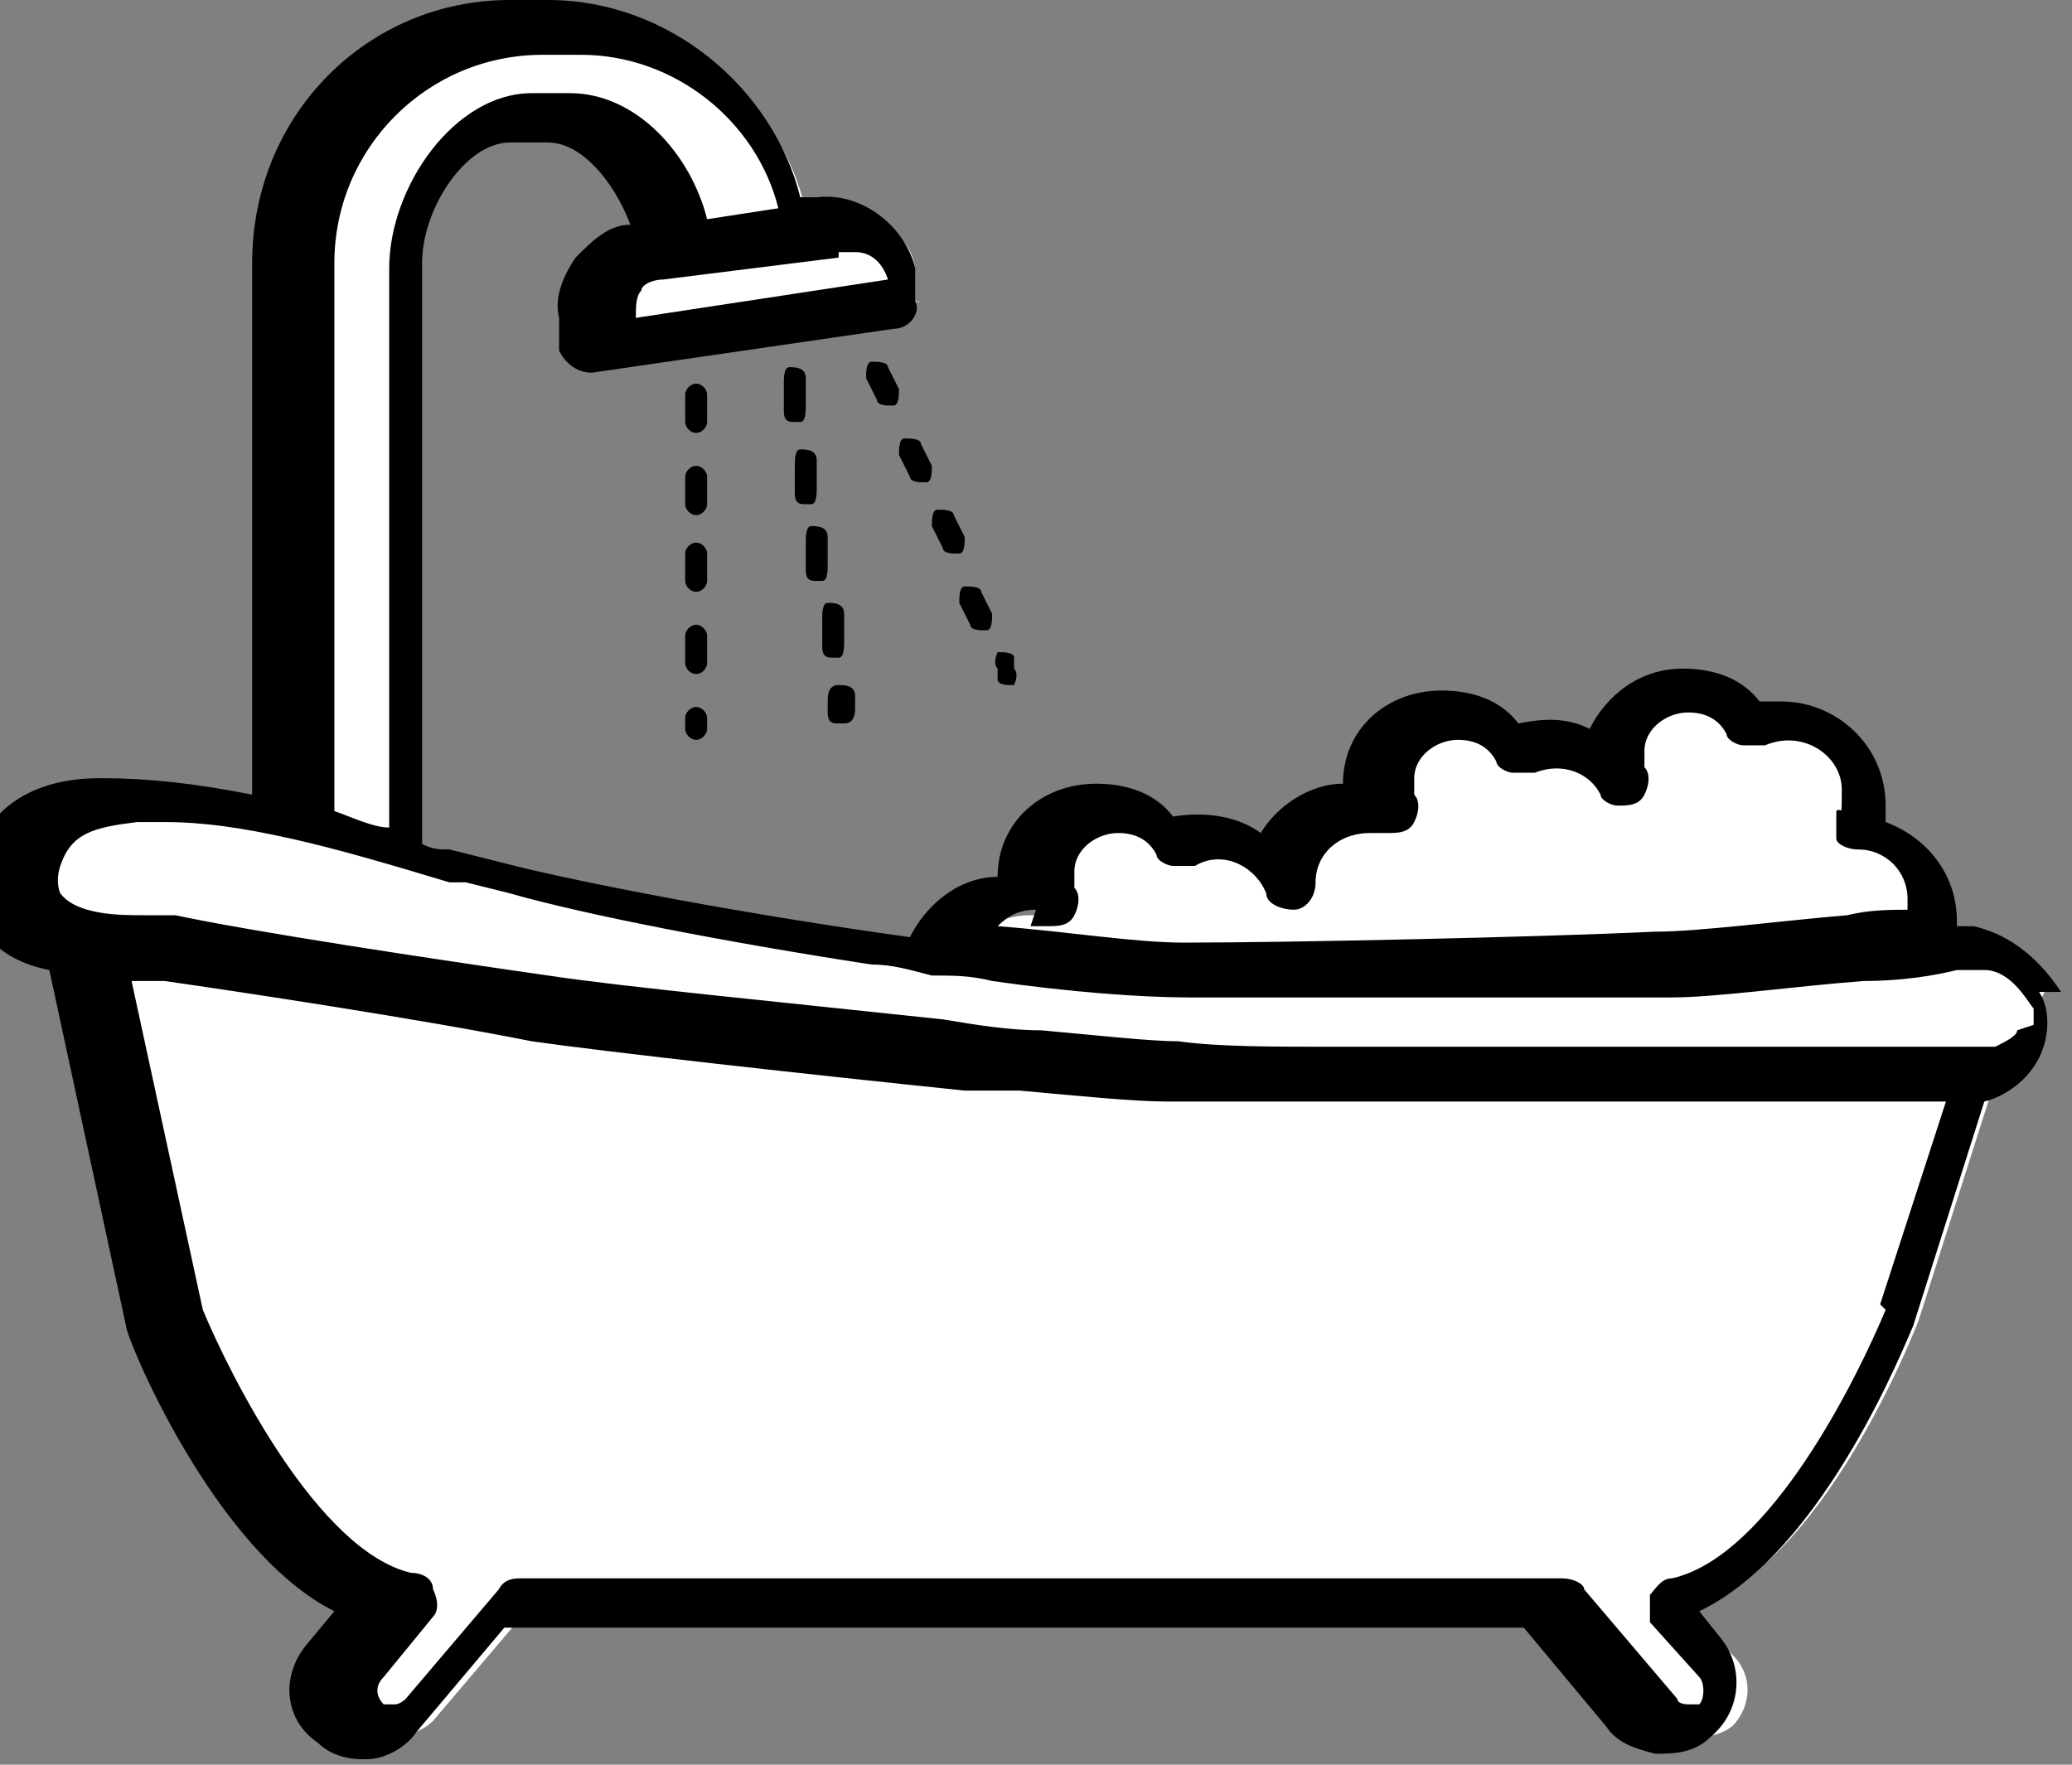
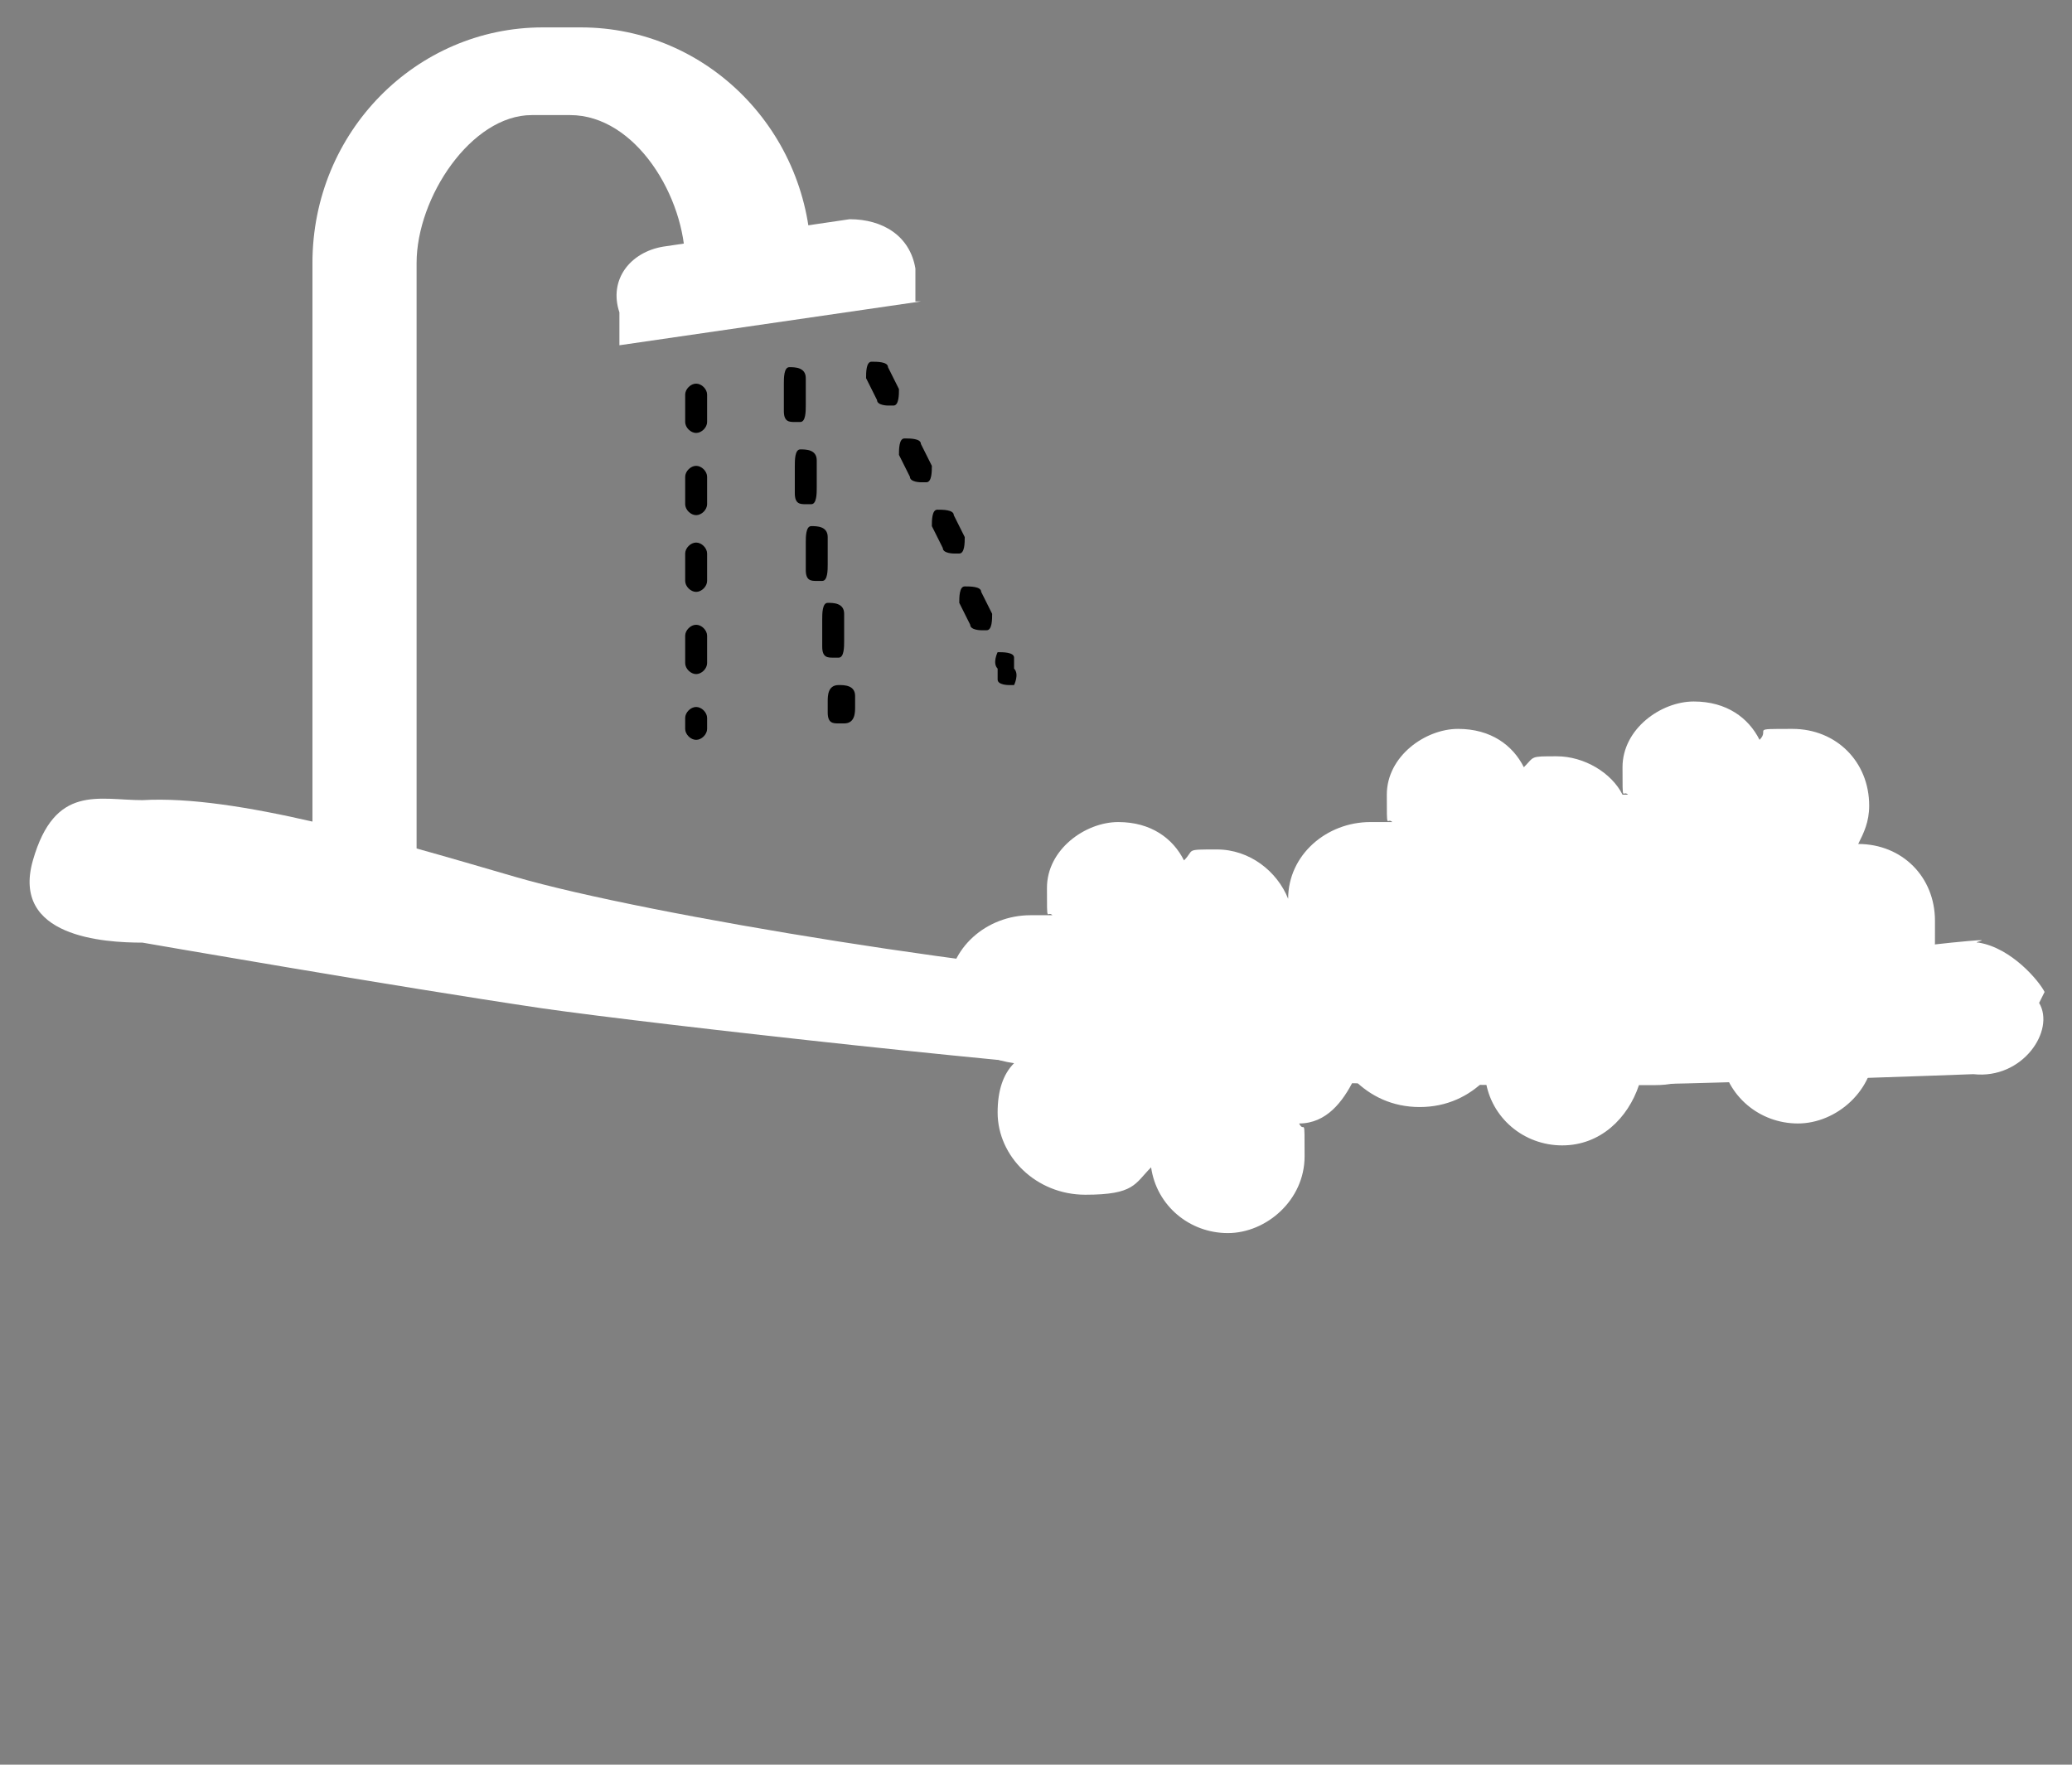
<svg xmlns="http://www.w3.org/2000/svg" id="_レイヤー_2" data-name="レイヤー 2" width="37.8" height="32.2" viewBox="0 0 37.8 32.2">
  <rect x="0" y="0" width="37.8" height="32.2" fill="#808080" stroke="none" />
  <defs>
    <style>
      .cls-1 {
        fill: #000;
      }

      .cls-1, .cls-2, .cls-3 {
        stroke-width: 0px;
      }

      .cls-2 {
        fill: none;
      }

      .cls-3 {
        fill: #fff;
      }
    </style>
  </defs>
  <g id="_レイヤー_1-2" data-name="レイヤー 1">
    <g>
      <path class="cls-3" d="M35.3,16.8c0-.8-.6-1.4-1.4-1.4s0,0,0,0c.1-.2.2-.4.2-.7,0-.8-.6-1.4-1.4-1.4s-.4,0-.6.2c-.2-.4-.6-.7-1.2-.7s-1.3.5-1.3,1.2,0,.4.1.5c0,0,0,0-.1,0-.2-.4-.7-.7-1.2-.7s-.4,0-.6.2c-.2-.4-.6-.7-1.2-.7s-1.3.5-1.3,1.2,0,.4.1.5c-.1,0-.3,0-.4,0-.8,0-1.5.6-1.5,1.4s0,0,0,0c-.2-.5-.7-.9-1.3-.9s-.4,0-.6.2c-.2-.4-.6-.7-1.2-.7s-1.3.5-1.3,1.2,0,.4.1.5c-.1,0-.3,0-.4,0-.8,0-1.5.6-1.5,1.4s.5,1.2,1.2,1.3c-.2.2-.3.5-.3.9,0,.8.7,1.5,1.6,1.5s.9-.2,1.2-.5c.1.7.7,1.2,1.4,1.2s1.4-.6,1.4-1.4,0-.4-.1-.6c.5,0,.8-.4,1-.8.3.3.7.5,1.2.5s.9-.2,1.2-.5c.1.7.7,1.2,1.4,1.2s1.2-.5,1.4-1.1c.1,0,.2,0,.3,0,.5,0,.9-.2,1.2-.5.1.7.7,1.2,1.4,1.2s1.4-.6,1.4-1.4,0-.4-.1-.6c.7-.1,1.2-.7,1.2-1.3Z" />
      <path class="cls-3" d="M7.6,16V4.8c0-1.2,1-2.7,2.1-2.7h.7c1.2,0,2.1,1.5,2.1,2.7h2.3c0-2.4-1.9-4.3-4.2-4.3h-.7c-2.3,0-4.2,1.9-4.2,4.3v11.3h2Z" />
      <path class="cls-3" d="M16.8,5.5l-5.5.8v-.6c-.2-.6.2-1.1.8-1.2l3.4-.5c.6,0,1.1.3,1.2.9v.6Z" />
-       <path class="cls-3" d="M19.9,18.7c-3.9-.2-14.2-1.3-18-1.3l1.4,6.6s1.8,4.7,4.2,5.2l-.9,1.1c-.3.3-.2.9.1,1.2.3.3.9.2,1.2-.1l1.7-2h19.1l1.7,2c.3.3.8.4,1.2.1.3-.3.4-.8.1-1.2l-.9-1c2.4-.5,4.2-5.2,4.2-5.2l1.4-4.4c-.5-1.1-8.1-.5-16.4-1Z" />
      <g>
        <path class="cls-3" d="M37.2,18.3c.3.5-.3,1.4-1.2,1.3,0,0-5.3.2-7.1.2-1.9,0-5.6,0-7.5-.2-2.2-.1-9.4-.9-11.5-1.2-2.7-.4-7.3-1.2-7.3-1.2-.7,0-2.4-.1-2-1.5s1.2-1.1,2-1.1c1.7-.1,4.4.7,6.8,1.4s9.2,1.8,12.2,1.9,6.5,0,8.7-.2c1.3,0,4.3-.4,5.3-.5s.3,0,.5,0c.6.1,1.1.7,1.2.9Z" />
        <g>
-           <path class="cls-2" d="M36.8,18.6c0-.1-.4-.6-.9-.7,0,0-.2,0-.4,0-.4,0-1,0-1.8.2-1.3.1-2.7.3-3.6.3-2.2.1-6.8.2-8.7.2-3-.1-9.8-1.2-12.3-1.9l-.8-.2c-.1,0-.2,0-.3,0,0,.2-.2.3-.4.3h-2c-.3,0-.5-.2-.5-.5v-.5c-.8-.2-1.6-.3-2.3-.3s-.2,0-.4,0h-.1c-.8,0-1.2.2-1.4.8,0,.3,0,.4,0,.5.2.3,1.1.4,1.5.4h0c0,0,4.7.8,7.4,1.2,2.1.3,9.4,1,11.5,1.2,1.9.1,5.6.2,7.5.2,1.8,0,7-.2,7.1-.2.4,0,.7-.2.7-.4,0,0,0-.2,0-.3h0Z" />
          <path class="cls-2" d="M9.8,1.6h.7c1.3,0,2.3,1.4,2.6,2.7h1.3c-.2-1.9-1.8-3.3-3.7-3.3h-.7c-2.1,0-3.8,1.7-3.8,3.8v10c.3,0,.7.2,1,.3V4.8c0-1.4,1.2-3.2,2.6-3.2Z" />
          <g>
            <path class="cls-2" d="M7.1,4.8c0-1.4,1.2-3.2,2.6-3.2h.7c1.3,0,2.3,1.4,2.6,2.7h1.3c-.2-1.9-1.8-3.3-3.7-3.3h-.7c-2.1,0-3.8,1.7-3.8,3.8v10c.3,0,.7.2,1,.3V4.8Z" />
            <path class="cls-2" d="M33.9,15.9s0,0,0,0c-.2,0-.3,0-.4-.2,0-.1,0-.3,0-.5,0-.1.1-.3.1-.4,0-.7-.7-1.2-1.4-.8-.1,0-.3,0-.4,0-.1,0-.2-.1-.3-.2-.1-.3-.4-.4-.7-.4s-.8.3-.8.7,0,.2,0,.3c0,.2,0,.4,0,.5-.1.2-.3.2-.5.2,0,0,0,0,0,0-.1,0-.2-.1-.3-.2-.2-.4-.8-.6-1.2-.4-.1,0-.3,0-.4,0-.1,0-.2-.1-.3-.2-.1-.3-.4-.4-.7-.4s-.8.3-.8.7,0,.2,0,.3c0,.2,0,.4,0,.5-.1.2-.3.2-.5.2-.1,0-.2,0-.3,0-.5,0-1,.4-1,.9,0,0,0,0,0,0,0,.2-.2.4-.4.5-.2,0-.5,0-.5-.3-.2-.5-.8-.7-1.3-.5-.1,0-.3,0-.4,0-.1,0-.2-.1-.3-.2-.1-.3-.4-.4-.7-.4s-.8.3-.8.7,0,.2,0,.3c0,.2,0,.4,0,.5-.1.2-.3.2-.5.2-.1,0-.2,0-.3,0-.3,0-.5.1-.7.3,1.4.2,2.6.3,3.4.3,1.9,0,6.5,0,8.6-.2.8,0,2.3-.2,3.5-.3.4,0,.8,0,1.1-.1,0,0,0-.1,0-.2,0-.5-.4-.9-.9-.9Z" />
            <path class="cls-2" d="M19.8,21c.3,0,.7-.1.9-.4,0,0,.2-.1.3-.1s0,0,.1,0c.2,0,.3.2.3.4,0,.5.5.8.9.8s.9-.4.9-.9,0-.3,0-.4c0,0,0,0,0-.1-.7,0-1.4,0-1.9,0-.6,0-1.6-.1-2.7-.2,0,0,0,0,0,0,0,.5.5,1,1.2,1Z" />
            <path class="cls-2" d="M9.2,16.6l-.8-.2c-.1,0-.2,0-.3,0-1-.3-2-.6-2.9-.8-.8-.2-1.6-.3-2.3-.3s-.2,0-.4,0h-.1c-.8,0-1.2.2-1.4.8,0,.3,0,.4,0,.5.2.3,1.1.4,1.5.4h0c0,0,4.7.8,7.4,1.2,1.3.2,4.5.5,7.2.8-.2-.2-.3-.5-.3-.8-2.9-.4-6.1-1-7.7-1.5Z" />
            <path class="cls-2" d="M36.8,18.6c0-.1-.4-.6-.9-.7,0,0-.2,0-.4,0,0,0,0,0-.1,0-.2.2-.4.4-.7.6,0,0,0,.2,0,.3,0,.2,0,.4,0,.5.8,0,1.3,0,1.3,0,.4,0,.7-.2.7-.4,0,0,0-.2,0-.3h0Z" />
            <path class="cls-2" d="M33.7,18.3c0,0,0-.2,0-.3-1.3.1-2.7.3-3.5.3-2.2.1-6.8.2-8.7.2-.9,0-2.2-.2-3.6-.3.1.2.4.4.7.5.2,0,.3.2.4.3,0,0,0,0,0,0,1,0,1.9.2,2.5.2.7,0,1.7,0,2.8.1,0,0,0,0,0-.1,0-.1.2-.2.4-.3.2,0,.3,0,.4.1.2.2.4.3.6.3.1,0,.3,0,.4,0,.3,0,.5-.1.7-.3.1-.1.3-.2.5-.1.2,0,.3.2.3.4,0,0,0,0,0,.1.5,0,.9,0,1.2,0,.2,0,.3,0,.5,0,0,0,0,0,0,0,0-.3.3-.4.6-.4.4,0,.8,0,1.1-.3.1-.1.3-.2.5-.1.2,0,.3.2.3.4,0,.2,0,.3.2.4.5,0,1,0,1.4,0,.1-.2.2-.4.2-.6s0-.3,0-.4Z" />
            <g>
              <path class="cls-2" d="M11.8,5.2c0,.1-.1.3-.1.4h0c0,0,4.6-.6,4.6-.6h0c0-.4-.3-.6-.6-.6s0,0,0,0h-.3c0,0,0,.2,0,.2,0,.3-.2.5-.5.5h-2.3c-.1,0-.3,0-.3,0,0,0,0,0,0-.1h0c-.2,0-.3,0-.4.2Z" />
              <path class="cls-2" d="M10.6,1h-.7c-2.1,0-3.8,1.7-3.8,3.8v10c.3,0,.7.2,1,.3V4.8c0-1.4,1.2-3.2,2.6-3.2h.7c1.2,0,2.1,1.1,2.5,2.3l1.3-.2c-.4-1.6-1.9-2.8-3.6-2.8Z" />
              <path class="cls-2" d="M36.8,18.6c0-.1-.4-.6-.9-.7,0,0-.2,0-.4,0,0,0,0,0-.1,0-.4,0-1,0-1.7.2,0,0,0,0,0,0-1.3.1-2.7.3-3.5.3-2.2.1-6.8.2-8.7.2-.9,0-2.2-.2-3.6-.3-.3,0-.7,0-1.1-.1-2.9-.4-6.1-1-7.7-1.5l-.8-.2c-.1,0-.2,0-.3,0-1-.3-2-.6-2.9-.8-.8-.2-1.6-.3-2.3-.3s-.2,0-.4,0h-.1c-.8,0-1.2.2-1.4.8,0,.3,0,.4,0,.5.2.3,1.1.4,1.5.4h0c0,0,4.7.8,7.4,1.2,1.3.2,4.5.5,7.2.8.6,0,1.2.1,1.8.2,1,0,1.9.2,2.5.2.7,0,1.7,0,2.8.1.5,0,1,0,1.5,0,.1,0,.3,0,.4,0,.6,0,1.1,0,1.6,0,.5,0,.9,0,1.2,0,.2,0,.3,0,.5,0,.7,0,1.7,0,2.7,0,.5,0,1,0,1.4,0,.4,0,.8,0,1.1,0,.8,0,1.3,0,1.3,0,.4,0,.7-.2.7-.4,0,0,0-.2,0-.3h0Z" />
              <g>
                <path class="cls-2" d="M3.7,23.9c.5,1.3,2.1,4.5,3.8,4.8.2,0,.3.2.4.3,0,.2,0,.3,0,.5l-.9,1.1c-.1.1-.1.4,0,.5,0,0,.2,0,.2,0,0,0,.2,0,.2-.1l1.7-2c0-.1.2-.2.4-.2h19.1c.1,0,.3,0,.4.2l1.7,2c0,0,.1.1.2.1,0,0,.2,0,.2,0,.1-.1.2-.3,0-.5l-.9-1c-.1-.1-.1-.3,0-.5,0-.2.2-.3.4-.3,1.8-.4,3.4-3.6,3.9-4.9l1.2-3.7c-.4,0-.9,0-1.6,0-.7,0-1.4,0-2.2,0-.6,0-1.3,0-1.8,0-.4,0-.8,0-1.1,0h0c-.5,0-1.1,0-1.7,0-.3,0-.6,0-.9,0-.2,0-.5,0-.7,0-.3,0-.6,0-1,0-.5,0-.9,0-1.3,0-.7,0-1.4,0-1.9,0-.6,0-1.6-.1-2.7-.2-.3,0-.6,0-1,0-2.9-.3-6.5-.7-7.9-.9-2.1-.3-5.4-.8-6.7-1.1-.2,0-.4,0-.6,0l1.3,6Z" />
                <path class="cls-2" d="M12.1,5c-.2,0-.3,0-.4.2,0,.1-.1.3-.1.4h0c0,0,4.6-.6,4.6-.6h0c0-.4-.3-.6-.6-.6s0,0,0,0h-.3s-3.2.5-3.2.5h0Z" />
                <path class="cls-2" d="M7.1,4.8c0-1.4,1.2-3.2,2.6-3.2h.7c1.2,0,2.1,1.1,2.5,2.3l1.3-.2c-.4-1.6-1.9-2.8-3.6-2.8h-.7c-2.1,0-3.8,1.7-3.8,3.8v10c.3,0,.7.2,1,.3V4.8Z" />
                <path class="cls-2" d="M15.8,17.9c-2.6-.4-5.2-.9-6.6-1.3l-.8-.2c-.1,0-.2,0-.3,0-1-.3-2-.6-2.9-.8-.8-.2-1.6-.3-2.3-.3s-.2,0-.4,0h-.1c-.8,0-1.2.2-1.4.8,0,.3,0,.4,0,.5.2.3,1.1.4,1.5.4h0s.3,0,.6.1c2.9,0,7.6.5,11.5.8.4,0,.8,0,1.1,0Z" />
-                 <path class="cls-2" d="M36.8,18.6c0-.1-.4-.6-.9-.7,0,0-.2,0-.4,0,0,0,0,0-.1,0-.4,0-1,0-1.7.2,0,0,0,0,0,0-1.3.1-2.7.3-3.5.3-.5,0-1.2,0-2,0,.2,0,.4,0,.6,0,4.5,0,6.7,0,7.5.7.2,0,.3-.2.4-.3,0,0,0-.2,0-.3h0Z" />
-                 <path class="cls-1" d="M37.6,18.1c-.2-.3-.7-1-1.6-1.2,0,0-.2,0-.3,0,0,0,0,0,0-.1,0-.8-.5-1.5-1.3-1.8,0,0,0-.2,0-.3,0-1.1-.9-1.9-1.9-1.9s-.3,0-.4,0c-.3-.4-.8-.6-1.4-.6-.8,0-1.4.5-1.7,1.1-.4-.2-.8-.2-1.3-.1-.3-.4-.8-.6-1.4-.6-1,0-1.8.7-1.8,1.7-.6,0-1.2.4-1.5.9-.4-.3-1-.4-1.6-.3-.3-.4-.8-.6-1.4-.6-1,0-1.8.7-1.8,1.7-.7,0-1.3.5-1.6,1.1-2.9-.4-6.1-1-7.6-1.4l-.8-.2c-.2,0-.3,0-.5-.1V4.8c0-1,.8-2.2,1.6-2.2h.7c.6,0,1.2.7,1.5,1.5-.4,0-.7.3-1,.6-.2.3-.4.7-.3,1.1v.6c.1.2.3.4.6.4s0,0,0,0l5.5-.8c.3,0,.5-.3.4-.5v-.6c-.2-.8-1-1.4-1.8-1.3h-.3c-.5-2-2.4-3.6-4.6-3.6h-.7c-2.6,0-4.7,2.1-4.7,4.8v9.7c-1-.2-1.9-.3-2.7-.3h-.1c-.7,0-1.9.2-2.3,1.5-.2.6,0,1.1.2,1.3.3.4.7.6,1.2.7l1.4,6.5s0,0,0,0c0,.2,1.6,4.1,3.8,5.2l-.5.6c-.5.6-.4,1.4.2,1.8.2.2.5.3.8.3s0,0,.1,0c.3,0,.7-.2.9-.5l1.6-1.9h18.6l1.5,1.8c.2.3.5.4.9.5.3,0,.7,0,1-.3.6-.5.6-1.3.2-1.8l-.4-.5c2.3-1.1,3.8-5,3.9-5.2l1.3-4.1c.4-.1.8-.4,1-.8.2-.4.2-.9,0-1.2ZM18.8,16.9c0,0,.2,0,.3,0,.2,0,.4,0,.5-.2.1-.2.1-.4,0-.5,0,0,0-.2,0-.3,0-.4.4-.7.8-.7s.6.2.7.4c0,.1.2.2.3.2.1,0,.3,0,.4,0,.5-.3,1.1,0,1.3.5,0,.2.3.3.5.3.2,0,.4-.2.4-.5s0,0,0,0c0-.5.4-.9,1-.9s.2,0,.3,0c.2,0,.4,0,.5-.2.1-.2.1-.4,0-.5,0,0,0-.2,0-.3,0-.4.4-.7.8-.7s.6.2.7.4c0,.1.2.2.3.2.1,0,.3,0,.4,0,.5-.2,1,0,1.2.4,0,.1.2.2.3.2,0,0,0,0,0,0,.2,0,.4,0,.5-.2.1-.2.1-.4,0-.5,0,0,0-.2,0-.3,0-.4.4-.7.8-.7s.6.2.7.4c0,.1.2.2.3.2.1,0,.3,0,.4,0,.7-.3,1.4.2,1.4.8s0,.3-.1.4c0,.2,0,.3,0,.5,0,.1.2.2.4.2,0,0,0,0,0,0,.5,0,.9.4.9.9s0,.1,0,.2c-.3,0-.7,0-1.1.1-1.2.1-2.7.3-3.5.3-2.1.1-6.7.2-8.6.2-.9,0-2.1-.2-3.4-.3.2-.2.4-.3.7-.3ZM15.3,4.6h.3s0,0,0,0c.3,0,.5.2.6.5h0c0,0-4.6.7-4.6.7h0c0-.2,0-.4.1-.5,0-.1.2-.2.4-.2h0s3.2-.4,3.2-.4ZM6.1,4.8c0-2.1,1.7-3.8,3.8-3.8h.7c1.7,0,3.2,1.2,3.6,2.8l-1.3.2c-.3-1.2-1.3-2.3-2.5-2.3h-.7c-1.4,0-2.6,1.7-2.6,3.2v10.2c-.3,0-.7-.2-1-.3V4.8ZM34.4,23.9c-.5,1.2-2.1,4.5-3.9,4.9-.2,0-.3.2-.4.3,0,.2,0,.3,0,.5l.9,1c.1.1.1.4,0,.5,0,0-.2,0-.2,0,0,0-.2,0-.2-.1l-1.7-2c0-.1-.2-.2-.4-.2H9.5c-.1,0-.3,0-.4.2l-1.7,2c0,0-.1.1-.2.1,0,0-.2,0-.2,0-.1-.1-.2-.3,0-.5l.9-1.1c.1-.1.1-.3,0-.5,0-.2-.2-.3-.4-.3-1.7-.4-3.3-3.6-3.8-4.8l-1.3-6c.2,0,.4,0,.6,0,1.4.2,4.7.7,6.7,1.1,1.4.2,5,.6,7.9.9.3,0,.7,0,1,0,1.1.1,2.1.2,2.7.2.5,0,1.2,0,1.9,0,.4,0,.9,0,1.3,0,.3,0,.6,0,1,0,.2,0,.5,0,.7,0,.3,0,.6,0,.9,0,.6,0,1.2,0,1.7,0h0c.3,0,.7,0,1.1,0,.5,0,1.2,0,1.8,0,.7,0,1.5,0,2.2,0,.6,0,1.2,0,1.6,0l-1.2,3.7ZM36.8,18.8c0,.1-.2.2-.4.3-.1,0-.2,0-.4,0,0,0-.5,0-1.3,0-.3,0-.7,0-1.1,0-.5,0-.9,0-1.4,0-1,0-2,0-2.7,0-.2,0-.4,0-.5,0-.3,0-.8,0-1.2,0-.5,0-1,0-1.6,0-.1,0-.3,0-.4,0-.5,0-1,0-1.5,0-1.1,0-2.1,0-2.8-.1-.5,0-1.4-.1-2.5-.2-.6,0-1.2-.1-1.8-.2-2.8-.3-5.9-.6-7.2-.8-2.1-.3-5.4-.8-6.8-1.1-.4,0-.6,0-.6,0h0c-.4,0-1.2,0-1.5-.4,0,0-.1-.2,0-.5.2-.6.6-.7,1.4-.8h.1c.1,0,.2,0,.4,0,.7,0,1.4.1,2.3.3.9.2,1.9.5,2.9.8.1,0,.2,0,.3,0l.8.2c1.4.4,4,.9,6.6,1.3.4,0,.7.1,1.1.2.4,0,.7,0,1.1.1,1.4.2,2.7.3,3.6.3,1.4,0,4.5,0,6.8,0,.7,0,1.4,0,2,0,.8,0,2.2-.2,3.5-.3,0,0,0,0,0,0,.7,0,1.3-.1,1.7-.2,0,0,0,0,.1,0,.2,0,.3,0,.4,0,.5,0,.8.6.9.7h0c0,0,0,.2,0,.3Z" />
              </g>
            </g>
          </g>
        </g>
      </g>
      <path class="cls-1" d="M12.7,13.5c-.1,0-.2-.1-.2-.2v-.2c0-.1.1-.2.2-.2s.2.1.2.2v.2c0,.1-.1.2-.2.2ZM12.7,12.3c-.1,0-.2-.1-.2-.2v-.5c0-.1.1-.2.2-.2s.2.1.2.2v.5c0,.1-.1.2-.2.2ZM12.7,10.8c-.1,0-.2-.1-.2-.2v-.5c0-.1.1-.2.2-.2s.2.1.2.2v.5c0,.1-.1.2-.2.2ZM12.7,9.4c-.1,0-.2-.1-.2-.2v-.5c0-.1.1-.2.2-.2s.2.1.2.2v.5c0,.1-.1.2-.2.2ZM12.7,7.9c-.1,0-.2-.1-.2-.2v-.5c0-.1.1-.2.2-.2s.2.1.2.2v.5c0,.1-.1.2-.2.2Z" />
      <path class="cls-1" d="M15.3,13.2c-.1,0-.2,0-.2-.2v-.2c0-.1,0-.3.2-.3.1,0,.3,0,.3.2v.2c0,.1,0,.3-.2.3,0,0,0,0,0,0ZM15.2,12c-.1,0-.2,0-.2-.2v-.5c0-.1,0-.3.1-.3.1,0,.3,0,.3.2v.5c0,.1,0,.3-.1.3,0,0,0,0,0,0ZM14.9,10.6c-.1,0-.2,0-.2-.2v-.5c0-.1,0-.3.1-.3.1,0,.3,0,.3.2v.5c0,.1,0,.3-.1.3,0,0,0,0,0,0ZM14.7,9.2c-.1,0-.2,0-.2-.2v-.5c0-.1,0-.3.1-.3.1,0,.3,0,.3.2v.5c0,.1,0,.3-.1.3,0,0,0,0,0,0ZM14.5,7.7c-.1,0-.2,0-.2-.2v-.5c0-.1,0-.3.1-.3.1,0,.3,0,.3.2v.5c0,.1,0,.3-.1.3,0,0,0,0,0,0Z" />
      <path class="cls-1" d="M18.4,12.5c0,0-.2,0-.2-.1v-.2c-.1-.1,0-.3,0-.3.1,0,.3,0,.3.1v.2c.1.1,0,.3,0,.3,0,0,0,0,0,0ZM17.9,11.5c0,0-.2,0-.2-.1l-.2-.4c0-.1,0-.3.1-.3.1,0,.3,0,.3.1l.2.4c0,.1,0,.3-.1.3,0,0,0,0,0,0ZM17.4,10.1c0,0-.2,0-.2-.1l-.2-.4c0-.1,0-.3.1-.3.1,0,.3,0,.3.1l.2.4c0,.1,0,.3-.1.3,0,0,0,0,0,0ZM16.8,8.8c0,0-.2,0-.2-.1l-.2-.4c0-.1,0-.3.1-.3.1,0,.3,0,.3.1l.2.4c0,.1,0,.3-.1.3,0,0,0,0,0,0ZM16.2,7.4c0,0-.2,0-.2-.1l-.2-.4c0-.1,0-.3.1-.3.1,0,.3,0,.3.1l.2.4c0,.1,0,.3-.1.3,0,0,0,0,0,0Z" />
    </g>
  </g>
</svg>